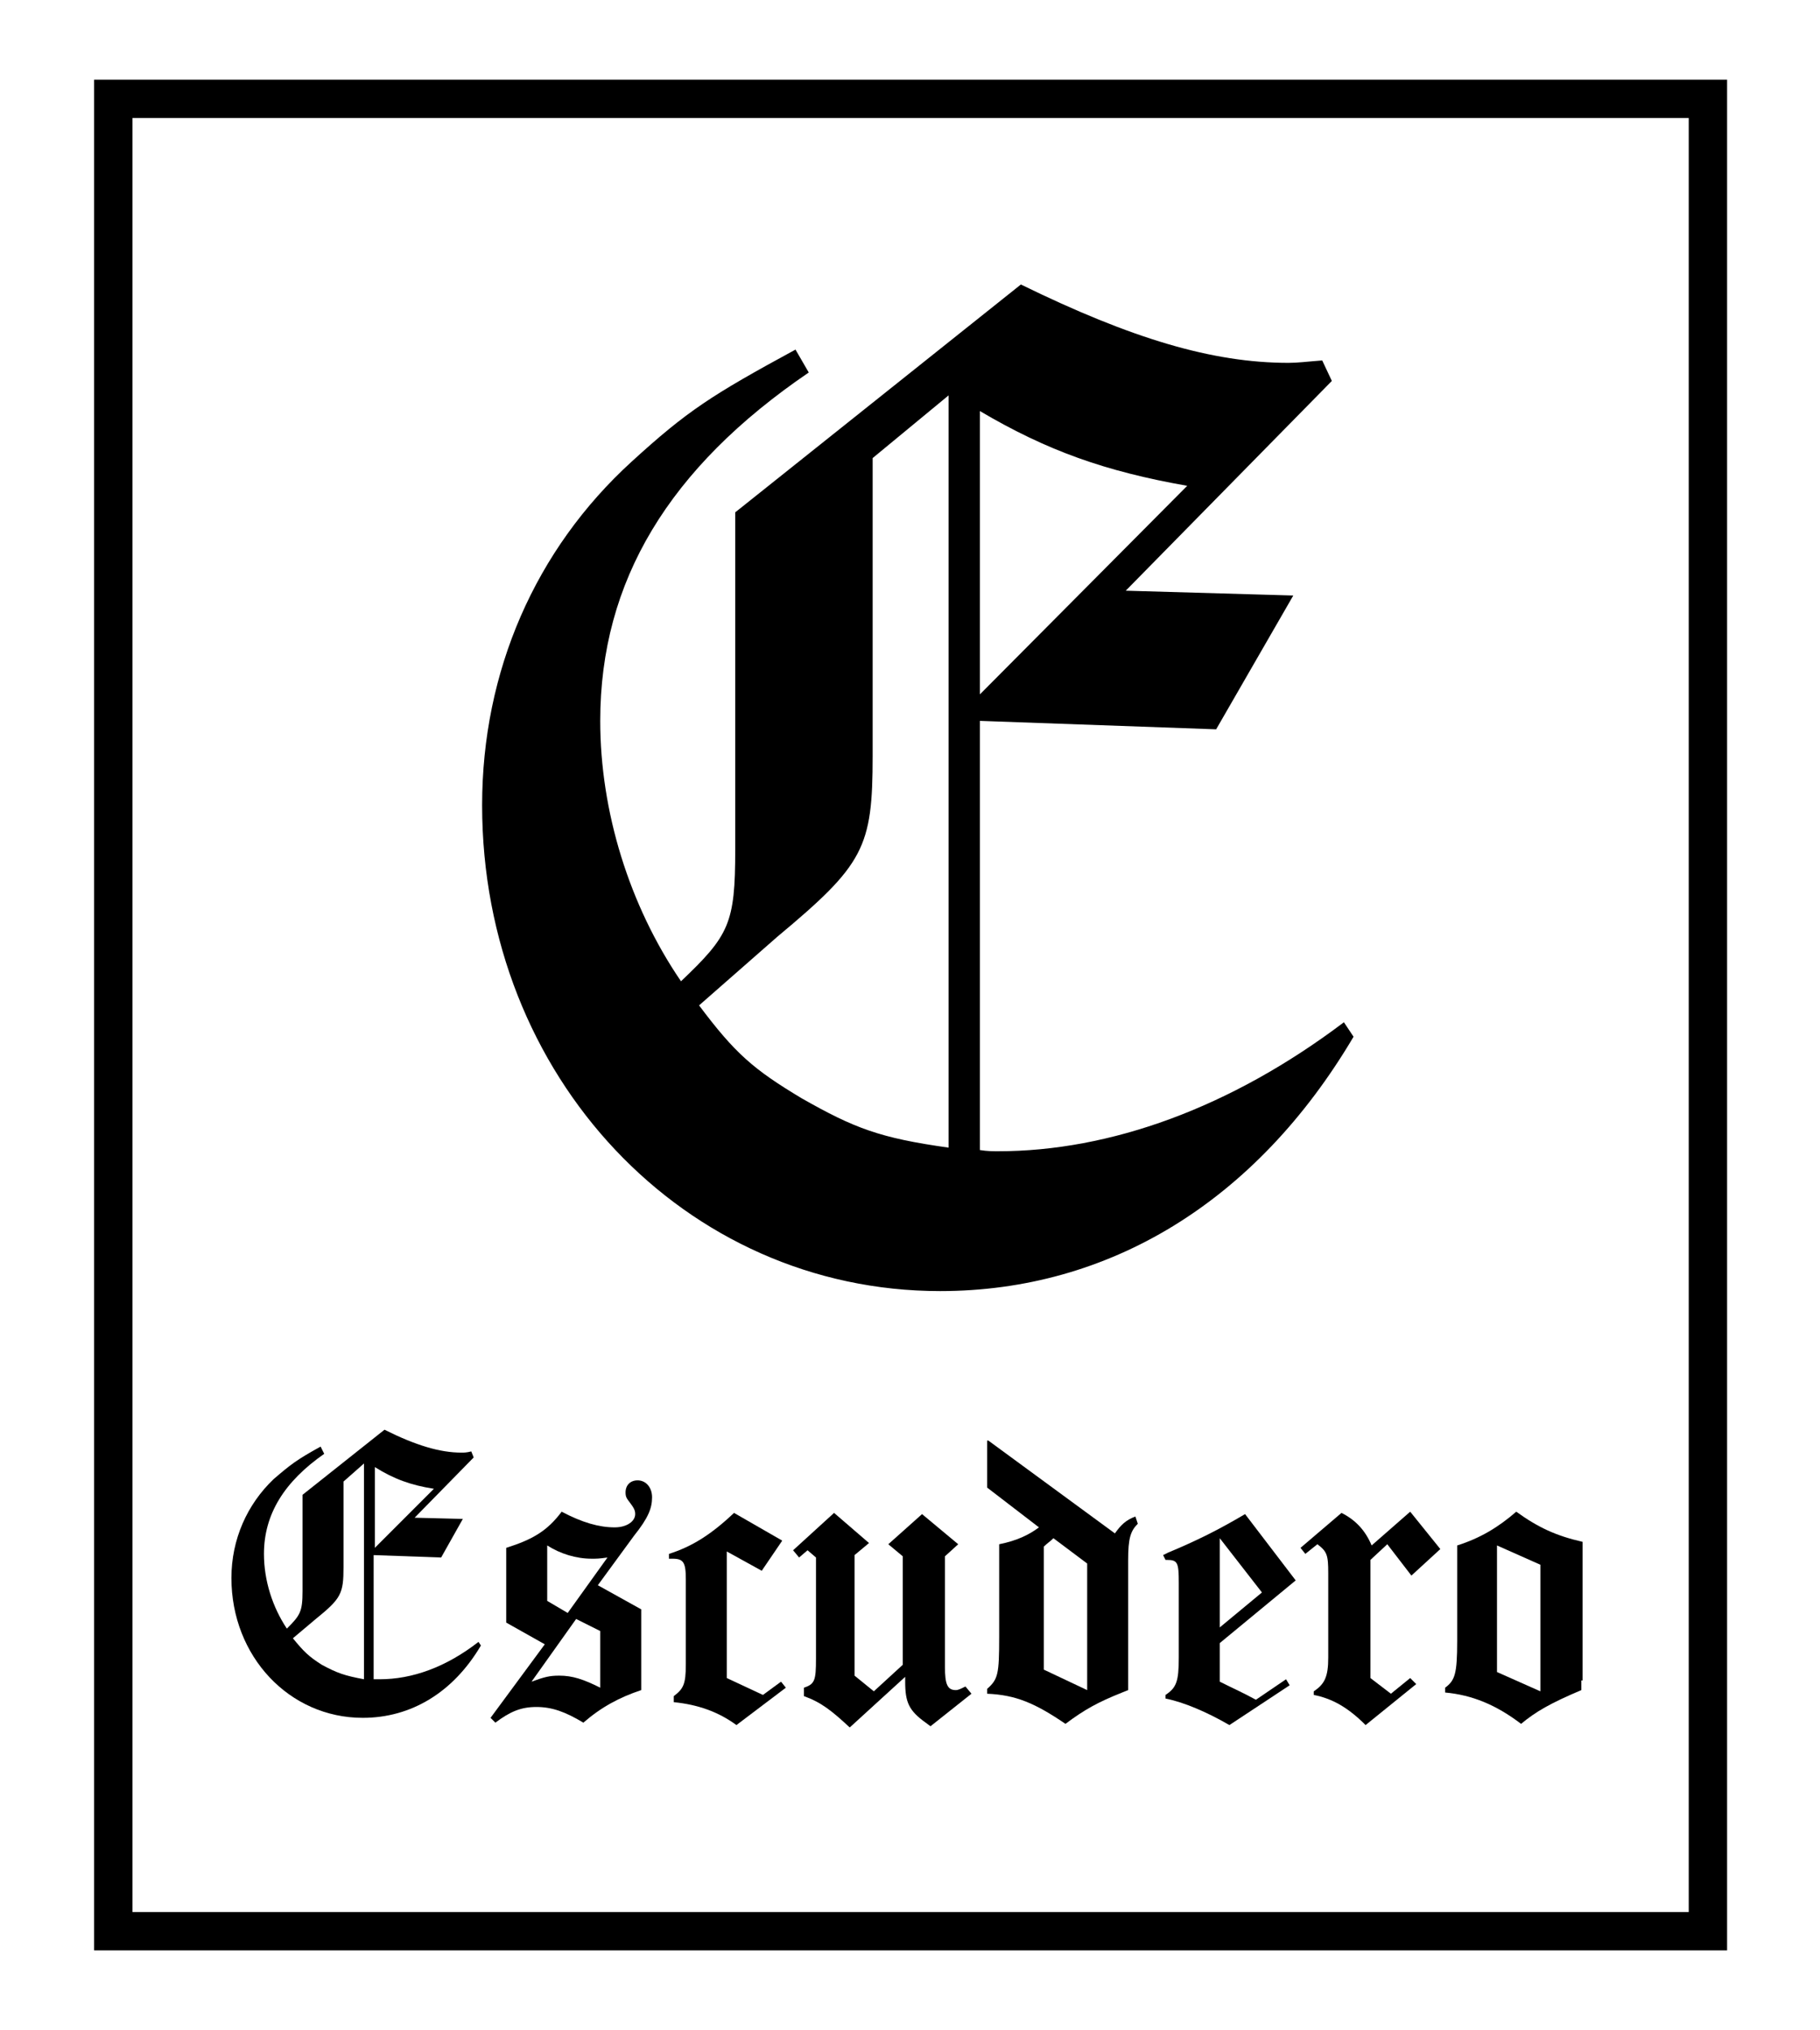
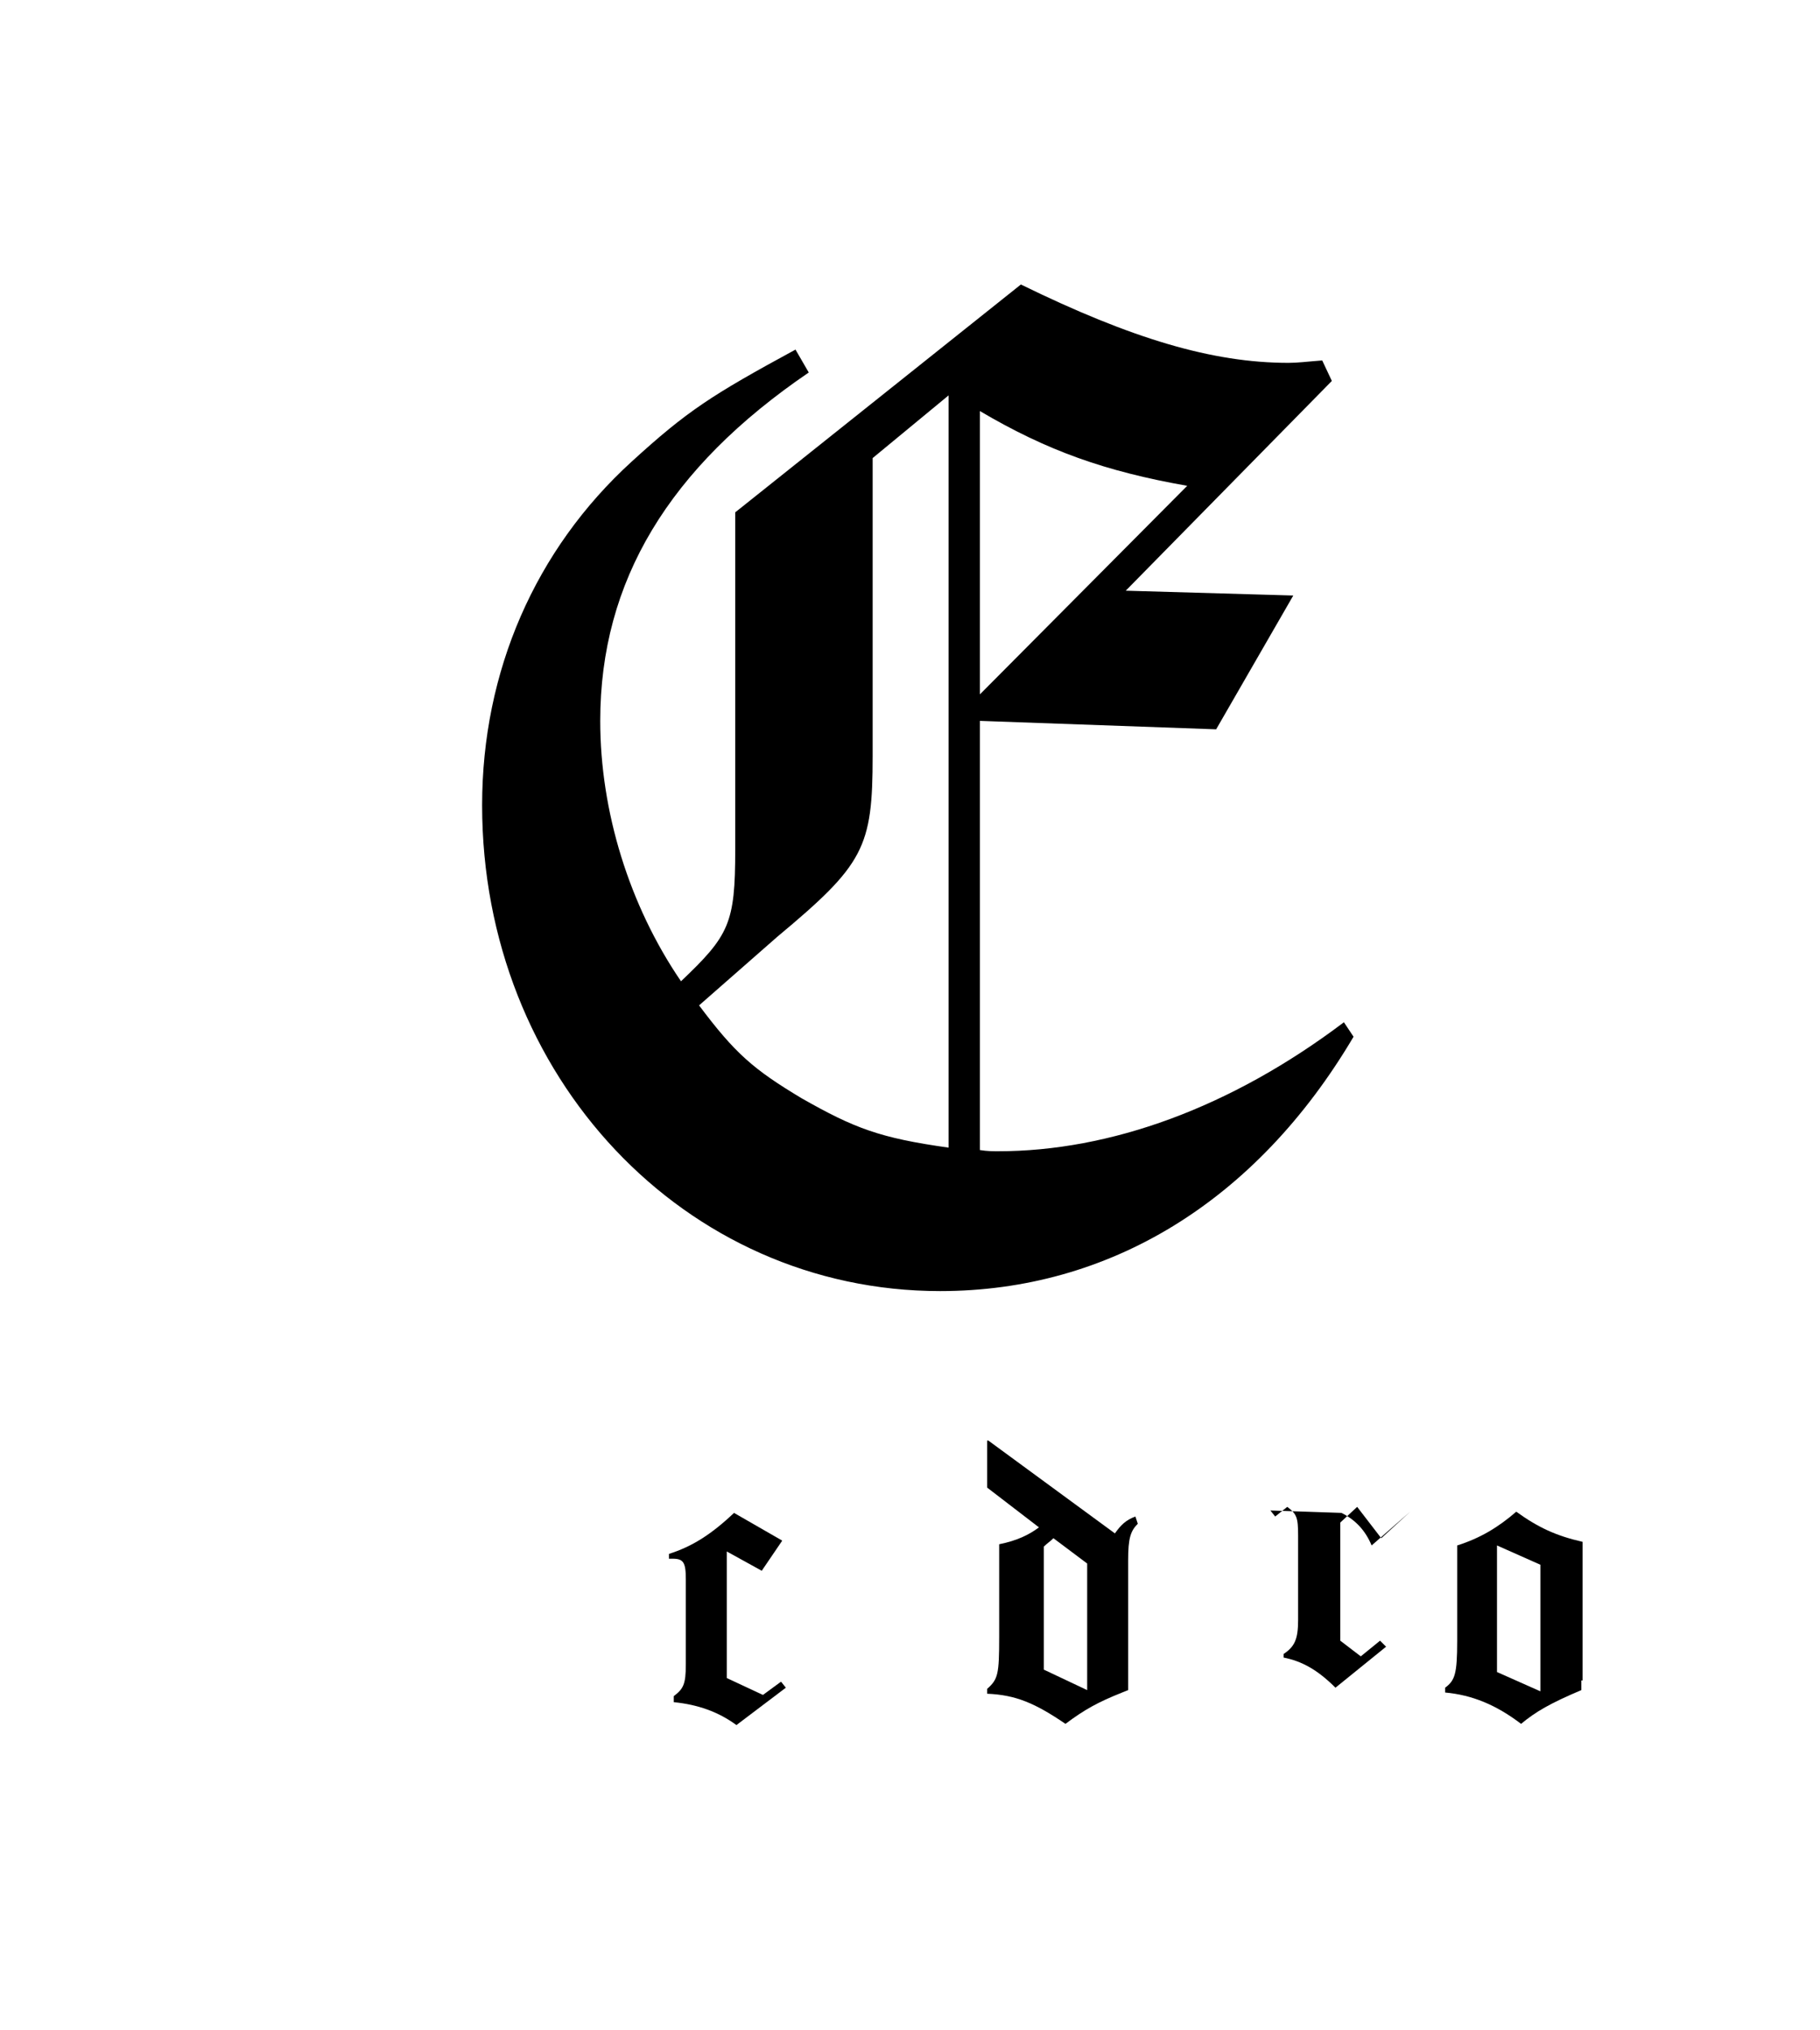
<svg xmlns="http://www.w3.org/2000/svg" version="1.1" id="Capa_1" x="0px" y="0px" viewBox="0 0 151 168.4" style="enable-background:new 0 0 151 168.4;" xml:space="preserve">
  <style type="text/css">
	.st0{fill:none;stroke:#000000;stroke-width:3.183;stroke-miterlimit:10;}
</style>
  <g>
    <path d="M81.3,95.4c0.6,0.1,1.1,0.1,1.5,0.1c9.3,0,19.3-3.6,28.7-10.7l0.8,1.2c-8.1,13.7-20.3,21.1-34.3,21.1   c-21.2,0-38-17.8-38-40.3c0-11.1,4.4-21.2,12.4-28.5C57,34.1,59,32.8,66,29l1.1,1.9c-11.6,7.9-17.3,17.3-17.3,28.9   c0,7.5,2.4,15.3,6.7,21.6c4-3.8,4.5-4.8,4.5-10.9v-28l23.7-18.9c9.2,4.5,15.9,6.5,22.2,6.5c0.8,0,1.5-0.1,2.8-0.2l0.8,1.7L93.4,49   l13.9,0.4l-6.4,11.1l-19.6-0.7V95.4z M72.4,38v24.7c0,7.6-0.7,9-7.9,15L58,83.4c3,4,4.5,5.3,8.5,7.7c4.4,2.5,6.5,3.3,12.2,4.1V32.8   L72.4,38z M98.5,40.3c-6.8-1.2-11.6-2.9-17.2-6.2v23.5L98.5,40.3z" />
  </g>
  <g>
-     <path d="M31.1,139.3c0.2,0,0.3,0,0.4,0c2.7,0,5.5-1,8.2-3.1l0.2,0.3c-2.3,3.9-5.8,6-9.8,6c-6.1,0-10.9-5.1-10.9-11.6   c0-3.2,1.3-6.1,3.5-8.2c1.4-1.2,1.9-1.6,3.9-2.7l0.3,0.6c-3.3,2.3-5,5-5,8.3c0,2.2,0.7,4.4,1.9,6.2c1.1-1.1,1.3-1.4,1.3-3.1v-8   l6.8-5.4c2.6,1.3,4.6,1.9,6.4,1.9c0.2,0,0.4,0,0.8-0.1l0.2,0.5l-4.9,5l4,0.1l-1.8,3.2l-5.6-0.2V139.3z M28.5,122.9v7.1   c0,2.2-0.2,2.6-2.3,4.3l-1.9,1.6c0.9,1.1,1.3,1.5,2.4,2.2c1.3,0.7,1.9,0.9,3.5,1.2v-17.9L28.5,122.9z M36,123.5   c-1.9-0.3-3.3-0.8-4.9-1.8v6.7L36,123.5z" />
-     <path d="M45.2,136.4l-3.2-1.8v-6.2c2.2-0.7,3.4-1.4,4.6-3c1.7,0.9,3.1,1.3,4.4,1.3c1,0,1.7-0.5,1.7-1.1c0-0.3-0.1-0.5-0.4-0.9   c-0.3-0.4-0.4-0.5-0.4-0.9c0-0.6,0.4-1,1-1c0.7,0,1.2,0.6,1.2,1.4c0,0.9-0.3,1.7-1.5,3.2l-3,4.1l3.6,2v6.7   c-1.8,0.6-3.3,1.4-4.8,2.7c-1.5-0.9-2.6-1.3-3.9-1.3c-1.3,0-2.2,0.4-3.4,1.3l-0.4-0.4L45.2,136.4z M47.8,134.3l-3.7,5.2   c1.1-0.4,1.5-0.5,2.3-0.5c1.1,0,2,0.3,3.4,1v-4.7L47.8,134.3z M47.1,133.8l3.3-4.6c-0.7,0.1-0.9,0.1-1.3,0.1   c-1.3,0-2.6-0.4-3.7-1.1v4.6L47.1,133.8z" />
    <path d="M61.1,143.1c-1.5-1.1-3.2-1.7-5.2-1.9v-0.5c0.8-0.6,1-1,1-2.6V131c0-1.4-0.2-1.7-1.1-1.7l-0.3,0v-0.4   c1.9-0.6,3.5-1.6,5.4-3.4l4,2.3l-1.7,2.5l-2.9-1.6v10.5l3,1.4l1.5-1.1l0.4,0.5L61.1,143.1z" />
-     <path d="M69.2,125.5l2.9,2.5l-1.2,1v10l1.6,1.3l2.4-2.2v-9l-1.2-1l2.8-2.5l3,2.5l-1.1,1v9.2c0,1.4,0.2,1.9,0.9,1.9   c0.2,0,0.4-0.1,0.8-0.3l0.5,0.6l-3.4,2.7l-0.4-0.3c-1.4-1-1.7-1.7-1.7-3.4v-0.4l-4.6,4.2c-1.5-1.4-2.4-2.1-3.8-2.6V140   c0.9-0.3,1-0.6,1-2.4v-8.4l-0.7-0.6l-0.7,0.6l-0.5-0.6L69.2,125.5z" />
    <path d="M82,119.5l10.5,7.7c0.5-0.7,0.9-1.1,1.7-1.4l0.2,0.6c-0.6,0.6-0.8,1.2-0.8,3v10.8l-0.5,0.2c-2,0.8-3.1,1.4-4.7,2.6   c-2.5-1.7-4.1-2.4-6.5-2.5v-0.4c0.9-0.8,1-1.2,1-4.3v-7.7c1.5-0.3,2.5-0.8,3.3-1.4l-4.3-3.3V119.5z M90.2,140.2v-10.5l-2.8-2.1   c-0.3,0.3-0.5,0.4-0.8,0.7v10.2L90.2,140.2z" />
-     <path d="M102,143.1c-1.9-1.1-3.8-1.9-5.3-2.2v-0.3c0.9-0.6,1.1-1.1,1.1-3.1v-6.2c0-1.7-0.1-1.9-1-1.9h-0.1l-0.2-0.4l0.4-0.2   c2.4-1,4.2-1.9,6.4-3.2l4.2,5.5l-6.3,5.2v3.2c1.4,0.7,1.7,0.8,3,1.5l2.5-1.7l0.3,0.5L102,143.1z M104.7,132.1l-3.5-4.5v7.4   L104.7,132.1z" />
-     <path d="M111.3,125.5c1.2,0.6,2,1.5,2.5,2.7l3.2-2.8l2.5,3.1l-2.4,2.2l-2-2.6l-1.4,1.3v9.8l1.7,1.3l1.6-1.3l0.5,0.5l-4.2,3.4   c-1.5-1.5-2.8-2.2-4.3-2.5v-0.3c0.9-0.6,1.2-1.2,1.2-2.8v-7c0-1.5-0.1-1.8-0.9-2.4l-1,0.8l-0.4-0.5L111.3,125.5z" />
+     <path d="M111.3,125.5c1.2,0.6,2,1.5,2.5,2.7l3.2-2.8l-2.4,2.2l-2-2.6l-1.4,1.3v9.8l1.7,1.3l1.6-1.3l0.5,0.5l-4.2,3.4   c-1.5-1.5-2.8-2.2-4.3-2.5v-0.3c0.9-0.6,1.2-1.2,1.2-2.8v-7c0-1.5-0.1-1.8-0.9-2.4l-1,0.8l-0.4-0.5L111.3,125.5z" />
    <path d="M131.2,139.4v0.6v0.2c-2.6,1.1-3.8,1.8-5,2.8c-2.1-1.6-4.1-2.4-6.3-2.6V140c0.8-0.6,1-1.1,1-3.9v-7.9   c1.9-0.6,3.4-1.5,4.9-2.8c1.8,1.3,3.3,2,5.5,2.5V139.4z M124.2,138.7l3.6,1.6v-10.5l-3.6-1.6V138.7z" />
  </g>
-   <rect x="9.4" y="8.2" class="st0" width="132.3" height="152" />
</svg>